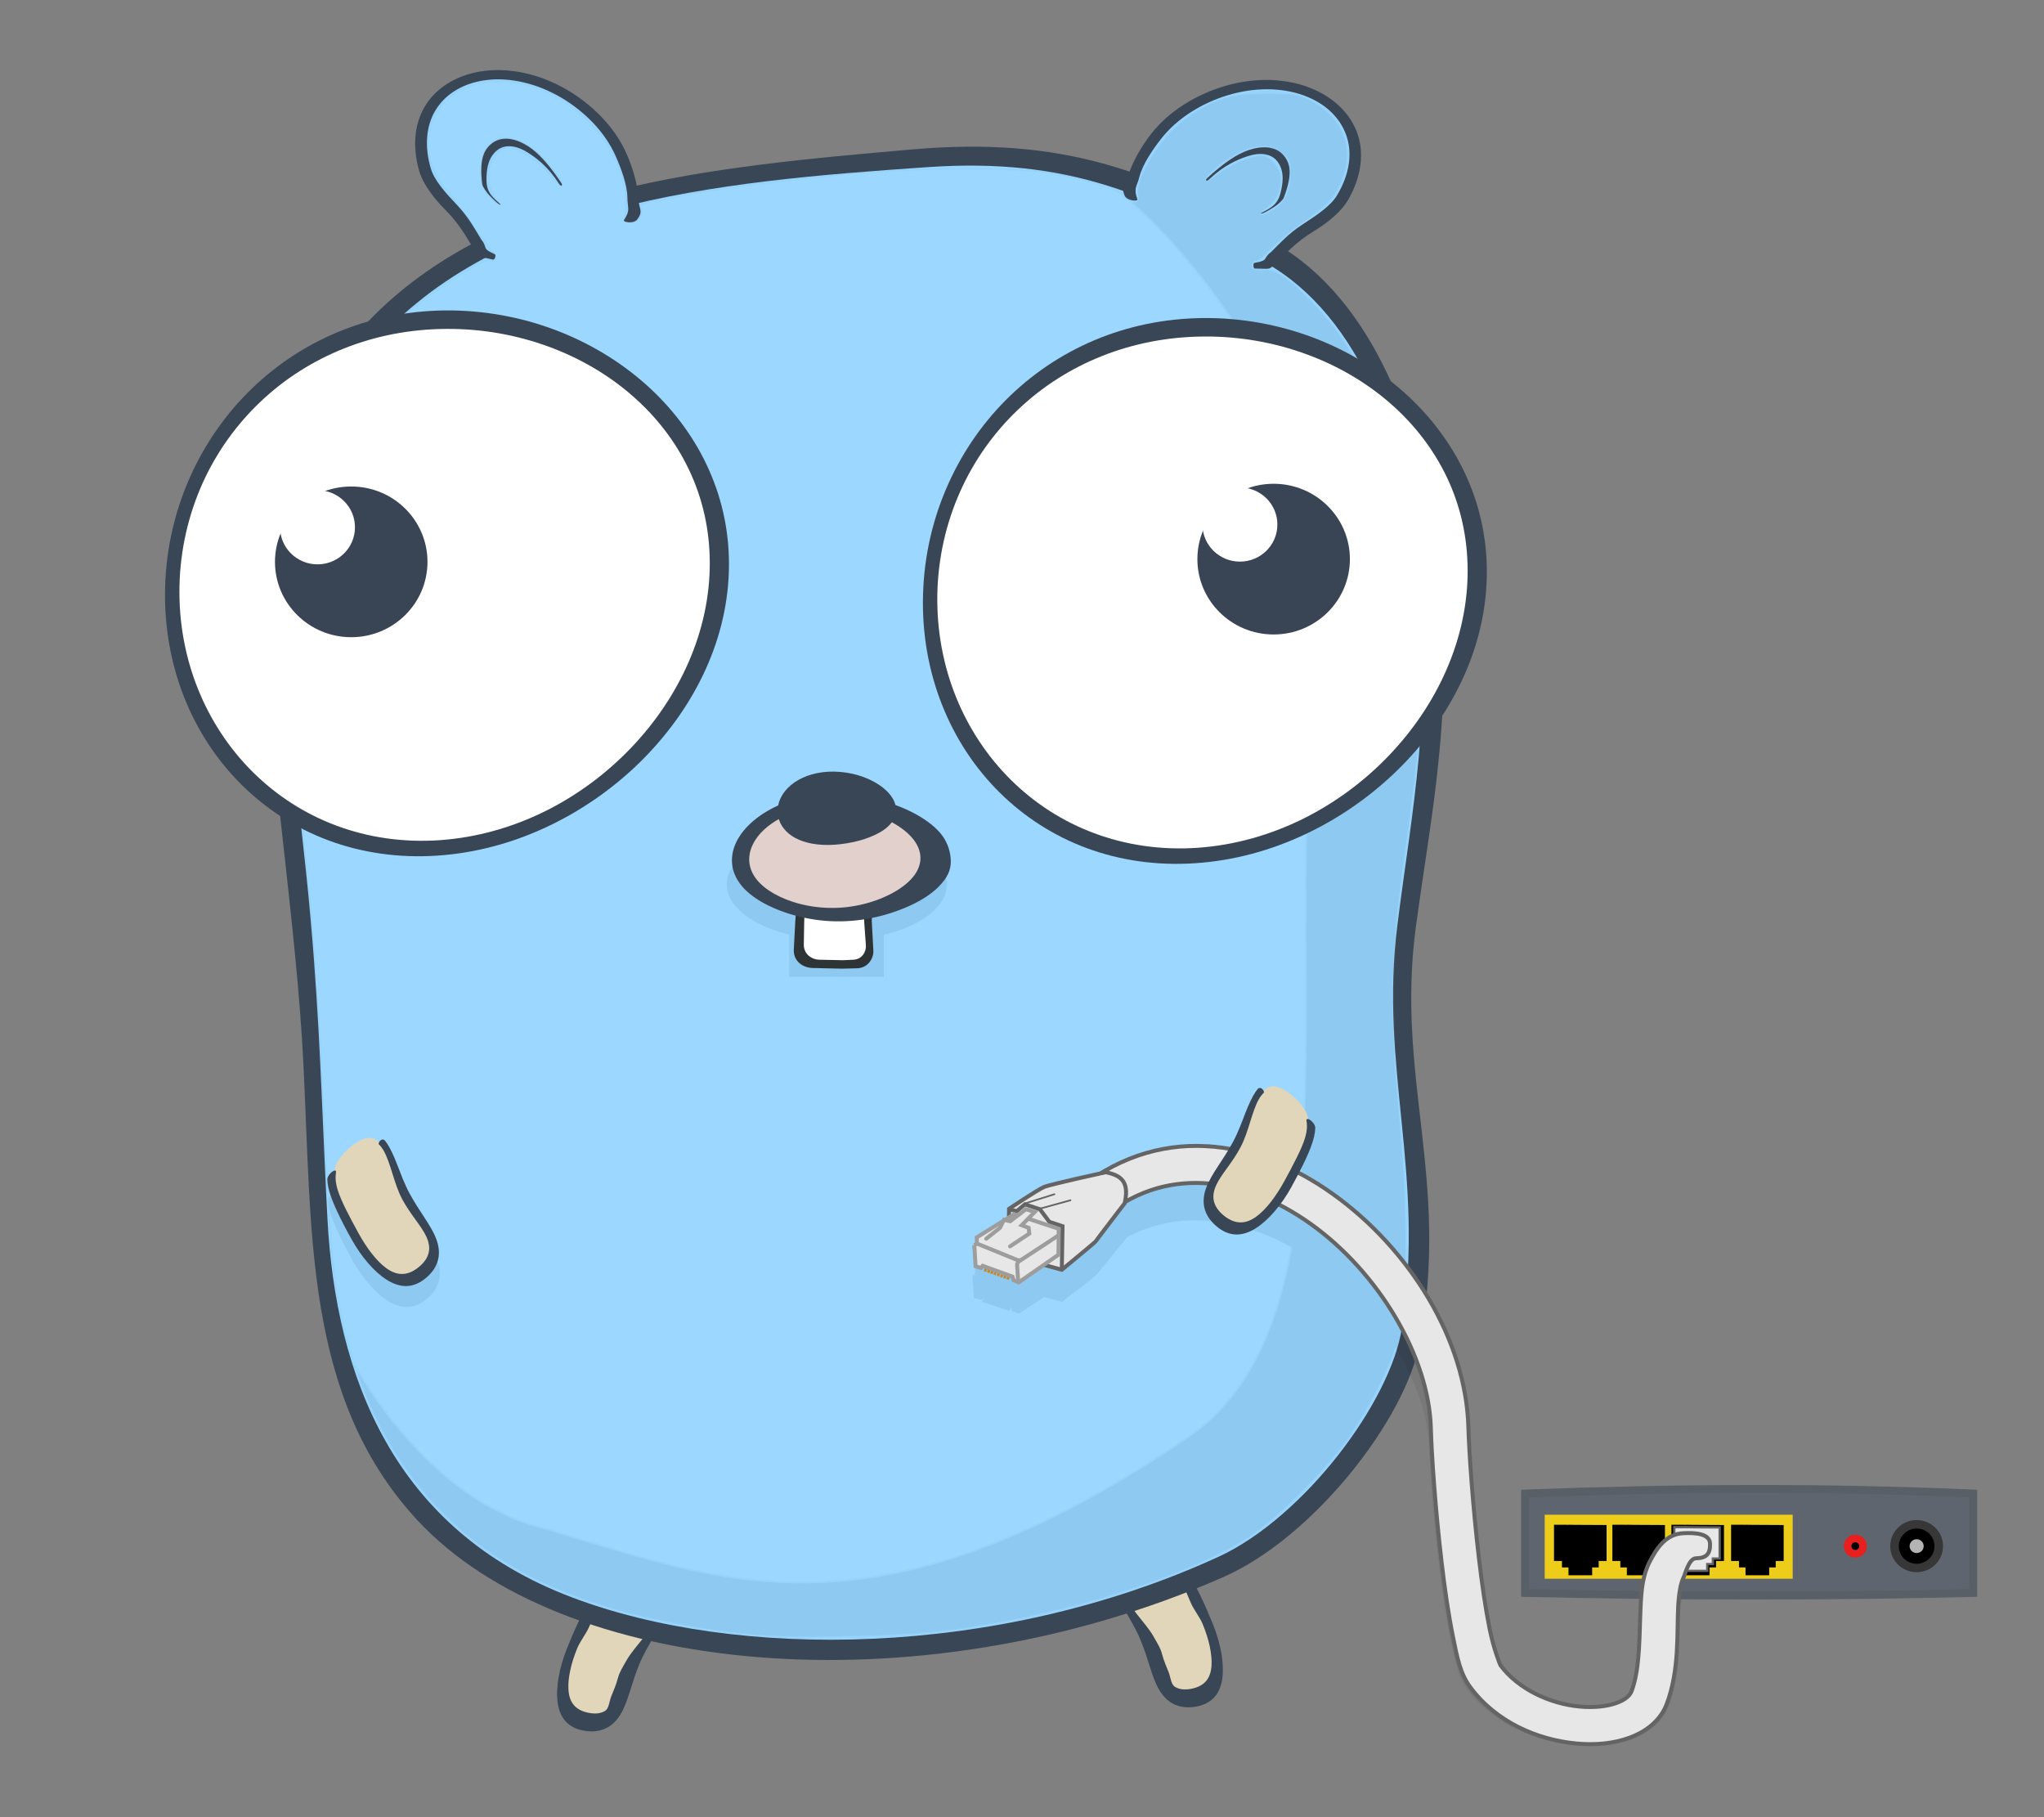
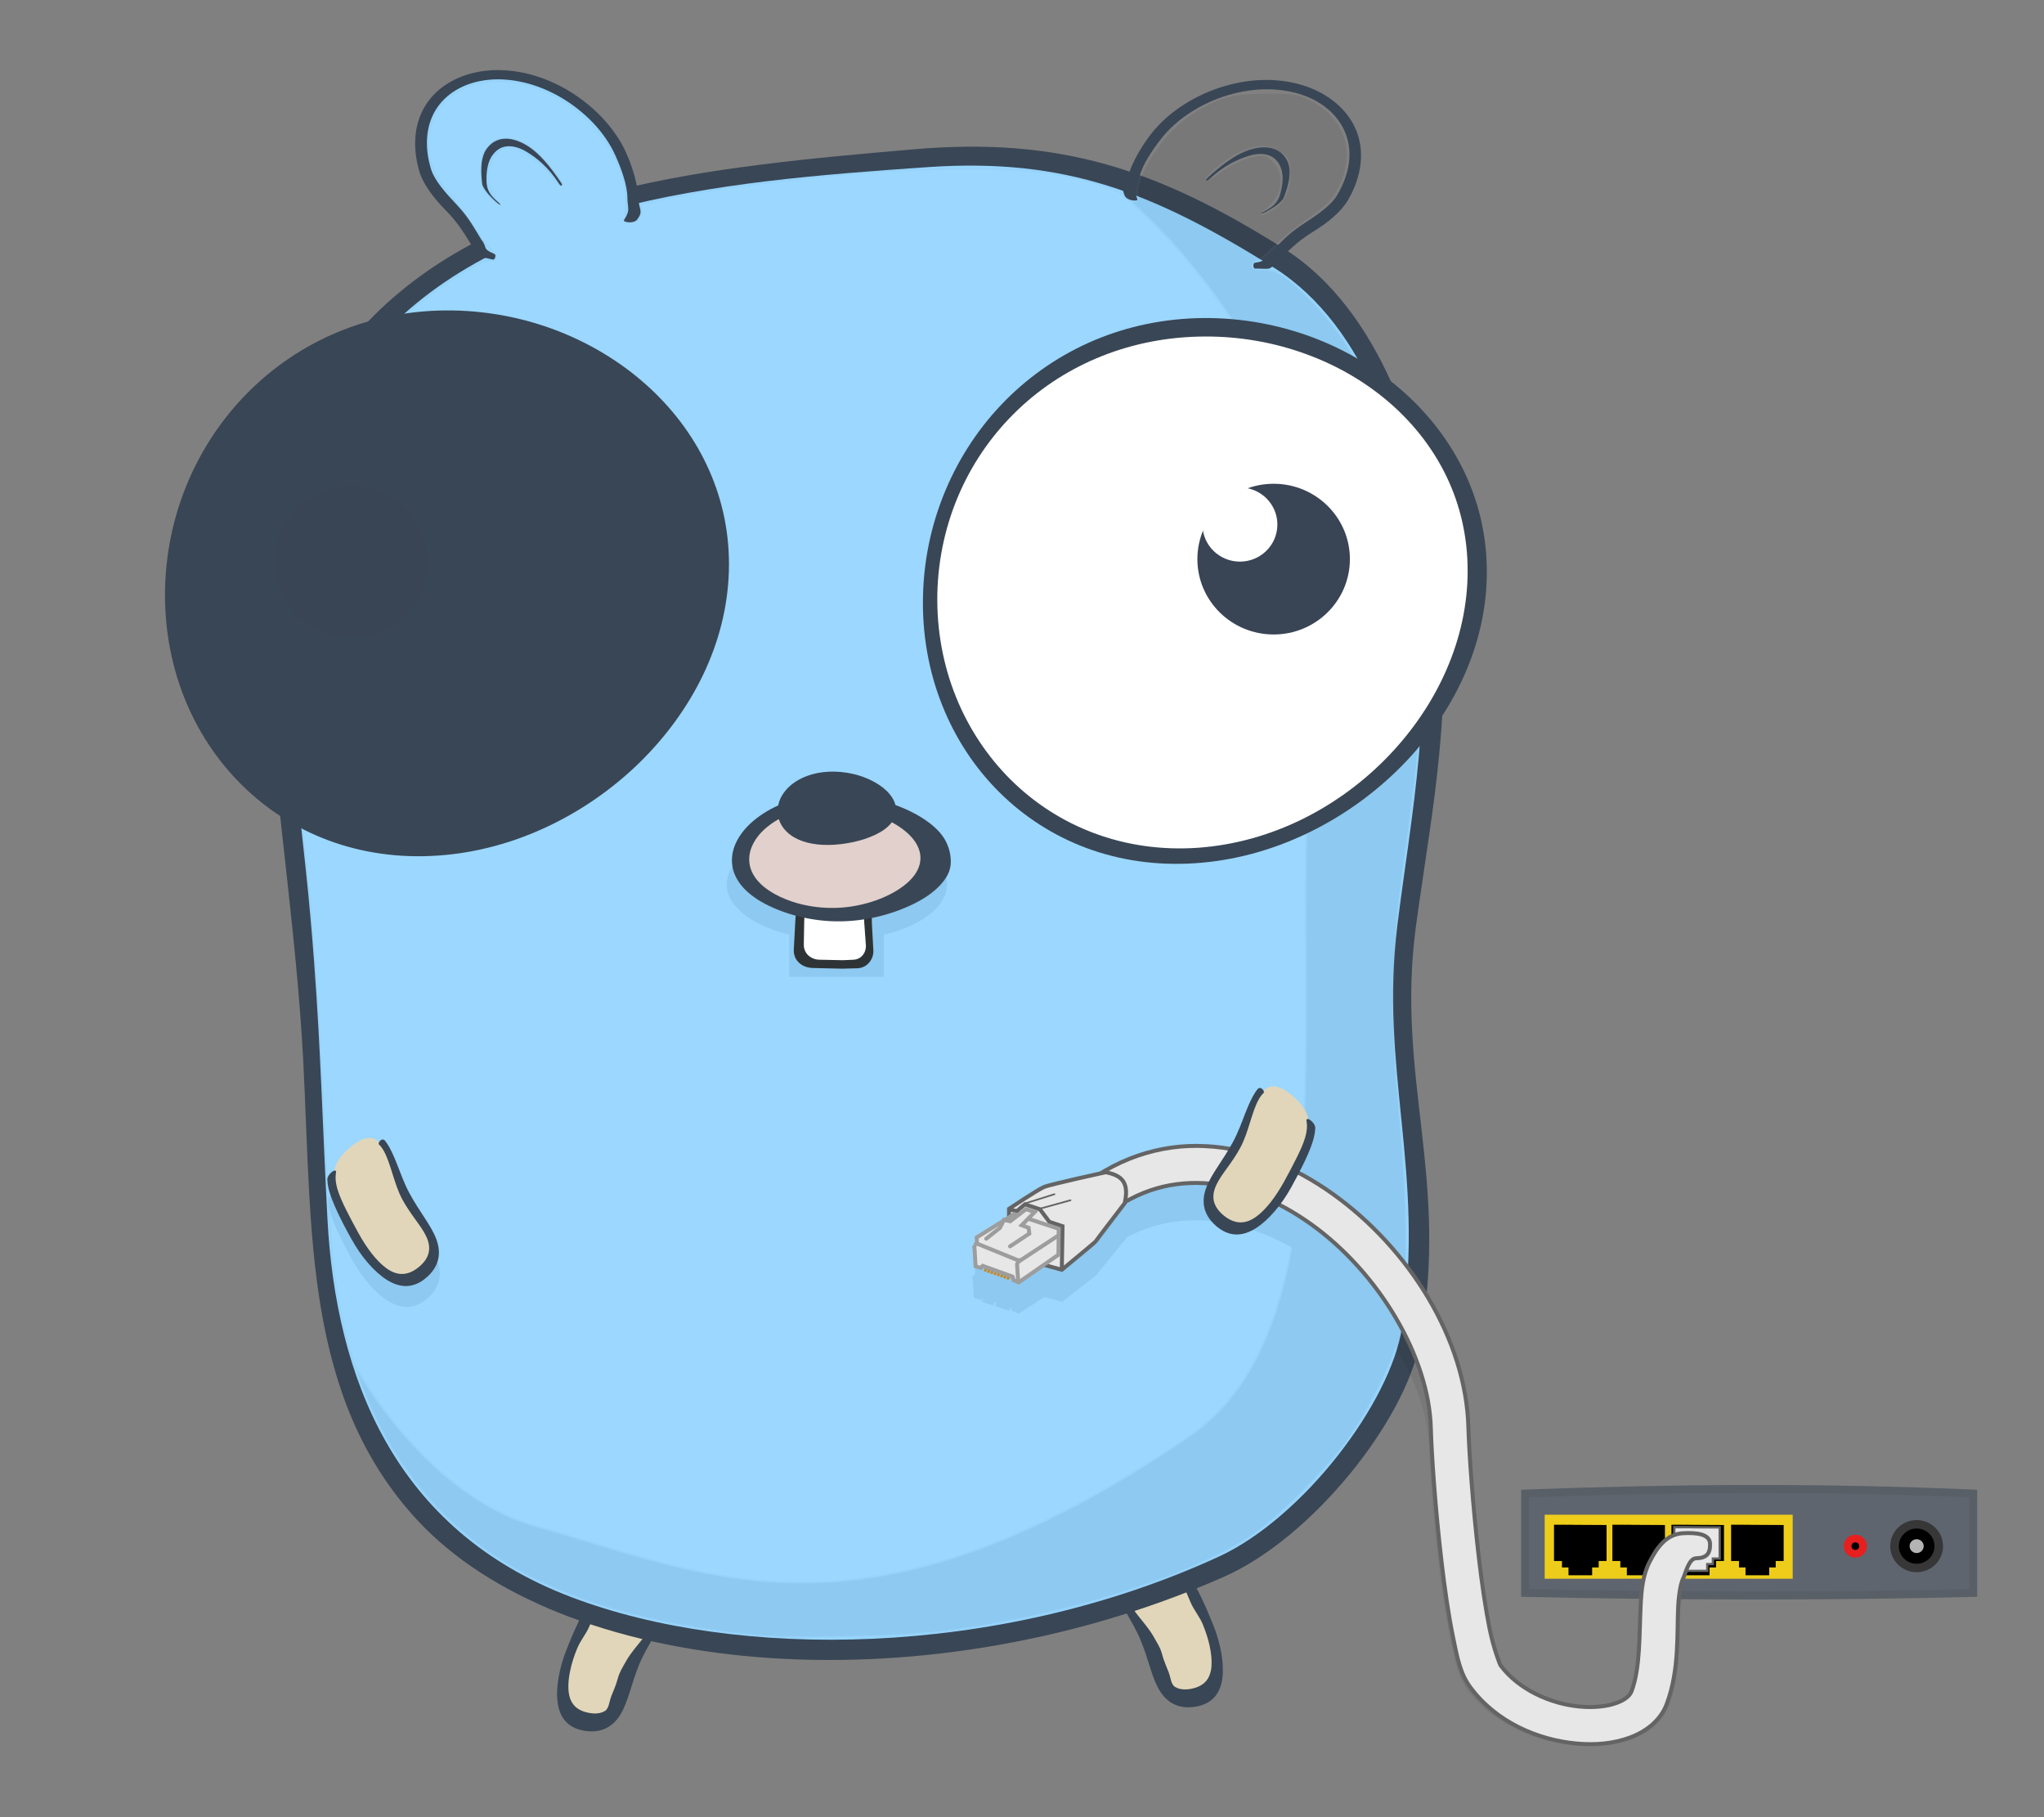
<svg xmlns="http://www.w3.org/2000/svg" width="100%" height="100%" viewBox="0 0 36 32" version="1.1" xml:space="preserve" style="fill-rule:evenodd;clip-rule:evenodd;stroke-linecap:round;">
  <rect x="0" y="0" width="36" height="32" fill="#808080" stroke="none" />
  <g id="gopher-body">
    <g id="g4732">
      <path id="path4728" d="M11.229,27.992c-0.189,-0.034 -0.337,-0.023 -0.453,0.024c-0.116,0.048 -0.201,0.132 -0.275,0.239c-0.073,0.107 -0.136,0.236 -0.199,0.375c-0.063,0.139 -0.124,0.287 -0.185,0.437c-0.06,0.149 -0.106,0.294 -0.136,0.429c-0.03,0.134 -0.044,0.26 -0.037,0.37c0.007,0.111 0.037,0.206 0.099,0.281c0.062,0.075 0.157,0.129 0.292,0.155c0.135,0.027 0.245,0.013 0.331,-0.032c0.086,-0.046 0.149,-0.122 0.197,-0.22c0.047,-0.098 0.08,-0.217 0.115,-0.35c0.035,-0.132 0.075,-0.276 0.137,-0.426c0.062,-0.15 0.158,-0.295 0.248,-0.432c0.091,-0.138 0.176,-0.267 0.222,-0.383c0.045,-0.116 0.052,-0.217 -0.002,-0.296c-0.053,-0.08 -0.166,-0.137 -0.354,-0.171l-0,-0Z" style="fill:#e1d6b9;fill-rule:nonzero;" />
      <path id="path4730" d="M11.692,28.44c-0.033,0.112 -0.098,0.237 -0.173,0.37c-0.086,0.153 -0.184,0.317 -0.256,0.489c-0.072,0.173 -0.122,0.338 -0.169,0.488c-0.048,0.149 -0.095,0.285 -0.161,0.396c-0.066,0.11 -0.15,0.197 -0.257,0.249c-0.107,0.053 -0.236,0.071 -0.385,0.046c-0.149,-0.025 -0.259,-0.085 -0.335,-0.172c-0.076,-0.087 -0.118,-0.2 -0.135,-0.331c-0.017,-0.132 -0.01,-0.281 0.018,-0.44c0.027,-0.158 0.075,-0.327 0.144,-0.499c0.068,-0.173 0.139,-0.336 0.21,-0.485c0.072,-0.148 0.143,-0.282 0.227,-0.39c0.032,-0.041 0.066,-0.078 0.103,-0.111c0.075,-0.067 0.284,-0.014 0.194,0.038c-0.083,0.047 -0.11,0.11 -0.167,0.195c-0.068,0.103 -0.117,0.236 -0.173,0.363c-0.055,0.128 -0.157,0.248 -0.211,0.381c-0.055,0.133 -0.096,0.262 -0.122,0.385c-0.027,0.123 -0.039,0.24 -0.032,0.345c0.007,0.104 0.034,0.194 0.091,0.264c0.057,0.07 0.144,0.118 0.264,0.141c0.12,0.024 0.215,0.011 0.287,-0.032c0.071,-0.043 0.076,-0.163 0.11,-0.254c0.034,-0.09 0.087,-0.201 0.117,-0.318c0.031,-0.117 0.081,-0.191 0.154,-0.32c0.073,-0.128 0.185,-0.255 0.288,-0.385c0.102,-0.131 0.185,-0.257 0.229,-0.368c0.005,-0.014 0.01,-0.028 0.015,-0.041c0.011,-0.035 0.018,-0.068 0.019,-0.099c0.001,-0.036 0.144,-0.047 0.118,0.048c-0.004,0.015 -0.007,0.031 -0.012,0.047l-0,-0Z" style="fill:#394655;fill-rule:nonzero;" />
    </g>
    <g id="g4634">
      <path id="path4636" d="M20.121,27.568c0.189,-0.034 0.336,-0.023 0.452,0.025c0.117,0.047 0.202,0.131 0.275,0.238c0.074,0.107 0.136,0.236 0.199,0.375c0.063,0.139 0.125,0.288 0.185,0.437c0.06,0.15 0.106,0.294 0.136,0.429c0.03,0.135 0.044,0.26 0.037,0.37c-0.007,0.111 -0.037,0.207 -0.099,0.281c-0.062,0.075 -0.157,0.129 -0.292,0.155c-0.135,0.027 -0.244,0.013 -0.331,-0.032c-0.086,-0.045 -0.149,-0.122 -0.196,-0.22c-0.048,-0.098 -0.08,-0.217 -0.115,-0.349c-0.036,-0.132 -0.075,-0.277 -0.138,-0.427c-0.062,-0.149 -0.157,-0.294 -0.248,-0.432c-0.091,-0.137 -0.176,-0.267 -0.221,-0.383c-0.046,-0.115 -0.052,-0.216 0.001,-0.296c0.054,-0.079 0.166,-0.137 0.355,-0.171l-0,0Z" style="fill:#e1d6b9;fill-rule:nonzero;" />
      <path id="path4638" d="M19.657,28.016c0.034,0.112 0.098,0.237 0.173,0.371c0.086,0.152 0.185,0.316 0.256,0.489c0.072,0.172 0.122,0.337 0.17,0.487c0.047,0.15 0.095,0.285 0.161,0.396c0.066,0.111 0.15,0.197 0.257,0.25c0.106,0.052 0.235,0.07 0.384,0.045c0.149,-0.025 0.259,-0.085 0.335,-0.172c0.076,-0.087 0.119,-0.2 0.136,-0.331c0.017,-0.131 0.009,-0.28 -0.018,-0.439c-0.028,-0.159 -0.076,-0.328 -0.144,-0.5c-0.069,-0.172 -0.14,-0.336 -0.211,-0.484c-0.071,-0.149 -0.143,-0.283 -0.227,-0.391c-0.032,-0.041 -0.066,-0.078 -0.103,-0.111c-0.075,-0.067 -0.284,-0.014 -0.194,0.038c0.083,0.048 0.11,0.11 0.167,0.195c0.069,0.103 0.118,0.236 0.173,0.364c0.055,0.127 0.157,0.248 0.212,0.381c0.054,0.132 0.095,0.261 0.122,0.384c0.026,0.124 0.038,0.241 0.032,0.345c-0.007,0.104 -0.035,0.195 -0.091,0.264c-0.057,0.07 -0.145,0.118 -0.265,0.142c-0.12,0.023 -0.215,0.01 -0.286,-0.033c-0.072,-0.042 -0.077,-0.163 -0.111,-0.253c-0.034,-0.091 -0.087,-0.202 -0.117,-0.319c-0.03,-0.116 -0.081,-0.191 -0.154,-0.32c-0.073,-0.128 -0.185,-0.254 -0.287,-0.385c-0.103,-0.13 -0.186,-0.257 -0.23,-0.368c-0.005,-0.014 -0.01,-0.028 -0.014,-0.041c-0.011,-0.034 -0.019,-0.067 -0.02,-0.099c-0.001,-0.036 -0.144,-0.047 -0.118,0.048c0.004,0.015 0.008,0.031 0.013,0.047l-0.001,0Z" style="fill:#394655;fill-rule:nonzero;" />
    </g>
    <g id="g4198-7">
      <path id="path4188-0" d="M5.341,18.685c0.039,0.75 0.059,1.495 0.099,2.224c0.039,0.73 0.097,1.445 0.213,2.133c0.117,0.688 0.291,1.35 0.561,1.975c0.27,0.625 0.637,1.213 1.136,1.752c0.631,0.681 1.489,1.23 2.507,1.637c1.018,0.406 2.198,0.669 3.471,0.774c1.274,0.105 2.642,0.053 4.035,-0.175c1.394,-0.227 2.812,-0.631 4.178,-1.231c0.395,-0.173 0.794,-0.433 1.174,-0.747c0.379,-0.314 0.739,-0.681 1.058,-1.07c0.319,-0.389 0.596,-0.799 0.81,-1.198c0.213,-0.399 0.363,-0.786 0.426,-1.131c0.133,-0.719 0.172,-1.371 0.162,-1.984c-0.01,-0.613 -0.07,-1.188 -0.134,-1.756c-0.065,-0.568 -0.134,-1.128 -0.165,-1.711c-0.031,-0.583 -0.024,-1.189 0.064,-1.849c0.071,-0.526 0.15,-1.035 0.224,-1.546c0.075,-0.51 0.144,-1.022 0.193,-1.553c0.05,-0.531 0.08,-1.081 0.076,-1.668c-0.004,-0.588 -0.043,-1.213 -0.13,-1.893c-0.058,-0.457 -0.148,-0.948 -0.278,-1.446c-0.13,-0.498 -0.299,-1.002 -0.514,-1.482c-0.215,-0.481 -0.476,-0.938 -0.791,-1.342c-0.314,-0.404 -0.681,-0.755 -1.106,-1.022c-0.558,-0.351 -1.084,-0.649 -1.598,-0.896c-0.515,-0.246 -1.019,-0.442 -1.533,-0.586c-0.515,-0.145 -1.041,-0.238 -1.598,-0.282c-0.558,-0.044 -1.146,-0.038 -1.787,0.017c-0.912,0.079 -1.818,0.159 -2.701,0.271c-0.882,0.111 -1.742,0.254 -2.559,0.459c-0.818,0.204 -1.593,0.469 -2.307,0.825c-0.714,0.355 -1.365,0.801 -1.934,1.365c-0.406,0.403 -0.742,0.865 -1.012,1.371c-0.271,0.505 -0.477,1.052 -0.626,1.625c-0.148,0.573 -0.238,1.171 -0.278,1.777c-0.039,0.607 -0.028,1.222 0.028,1.829c0.041,0.44 0.084,0.869 0.128,1.287c0.044,0.418 0.089,0.825 0.133,1.222c0.044,0.398 0.088,0.786 0.128,1.165c0.041,0.379 0.08,0.749 0.114,1.111c0.014,0.151 0.028,0.301 0.041,0.449c0.013,0.148 0.025,0.295 0.036,0.441c0.011,0.146 0.021,0.29 0.031,0.433c0.009,0.143 0.018,0.285 0.025,0.426Z" style="fill:#394655;fill-rule:nonzero;" />
      <path id="ellipse4190-9" d="M5.767,21.459c0.036,0.691 0.127,1.378 0.292,2.04c0.164,0.662 0.403,1.299 0.736,1.886c0.332,0.587 0.759,1.125 1.299,1.59c0.54,0.465 1.193,0.857 1.977,1.153c0.728,0.276 1.557,0.481 2.452,0.605c0.895,0.125 1.857,0.17 2.852,0.125c0.996,-0.045 2.025,-0.18 3.052,-0.417c1.028,-0.237 2.053,-0.576 3.037,-1.028c0.375,-0.173 0.752,-0.43 1.109,-0.739c0.358,-0.308 0.696,-0.669 0.994,-1.048c0.297,-0.38 0.554,-0.778 0.748,-1.163c0.195,-0.385 0.327,-0.756 0.377,-1.08c0.104,-0.684 0.13,-1.312 0.117,-1.909c-0.014,-0.596 -0.067,-1.162 -0.123,-1.72c-0.056,-0.558 -0.114,-1.108 -0.139,-1.677c-0.024,-0.568 -0.015,-1.154 0.064,-1.783c0.066,-0.524 0.138,-1.018 0.205,-1.506c0.066,-0.487 0.128,-0.969 0.173,-1.47c0.045,-0.5 0.074,-1.02 0.075,-1.584c0.001,-0.564 -0.026,-1.171 -0.093,-1.848c-0.043,-0.443 -0.119,-0.923 -0.235,-1.409c-0.116,-0.487 -0.272,-0.982 -0.475,-1.453c-0.202,-0.472 -0.452,-0.921 -0.755,-1.317c-0.303,-0.395 -0.66,-0.738 -1.076,-0.998c-0.528,-0.329 -1.019,-0.614 -1.498,-0.854c-0.479,-0.24 -0.945,-0.435 -1.421,-0.584c-0.477,-0.149 -0.963,-0.252 -1.482,-0.307c-0.519,-0.055 -1.07,-0.063 -1.674,-0.022c-0.958,0.065 -1.918,0.137 -2.855,0.25c-0.937,0.114 -1.85,0.268 -2.713,0.497c-0.862,0.228 -1.673,0.531 -2.404,0.94c-0.731,0.41 -1.381,0.926 -1.921,1.58c-0.494,0.599 -0.826,1.295 -1.04,2.045c-0.214,0.75 -0.312,1.554 -0.341,2.368c-0.029,0.814 0.011,1.64 0.076,2.435c0.065,0.795 0.154,1.561 0.229,2.257c0.015,0.141 0.029,0.281 0.043,0.419c0.013,0.138 0.026,0.275 0.038,0.411c0.013,0.136 0.024,0.271 0.035,0.404c0.011,0.134 0.021,0.266 0.031,0.398c0.03,0.404 0.055,0.798 0.077,1.185c0.021,0.387 0.039,0.766 0.056,1.14c0.017,0.373 0.033,0.741 0.049,1.105c0.016,0.364 0.033,0.724 0.052,1.083Z" style="fill:#96d6ff;fill-rule:nonzero;" />
    </g>
    <g id="g4831">
-       <path id="path4823" d="M20.027,3.114c-0.062,0.238 -0.026,0.477 0.067,0.691c0.092,0.214 0.236,0.402 0.402,0.552c0.165,0.151 0.353,0.266 0.572,0.337c0.219,0.071 0.493,0.134 0.749,0.098c0.256,-0.036 0.436,-0.175 0.586,-0.323c0.149,-0.147 0.307,-0.33 0.566,-0.497c0.259,-0.168 0.51,-0.34 0.62,-0.526c0.11,-0.185 0.183,-0.378 0.21,-0.572c0.028,-0.194 0.007,-0.371 -0.052,-0.53c-0.059,-0.159 -0.156,-0.3 -0.286,-0.419c-0.13,-0.119 -0.291,-0.216 -0.48,-0.283c-0.188,-0.068 -0.403,-0.107 -0.643,-0.108c-0.239,-0.001 -0.481,0.036 -0.716,0.107c-0.235,0.071 -0.463,0.175 -0.67,0.308c-0.206,0.133 -0.391,0.295 -0.535,0.48c-0.143,0.185 -0.329,0.448 -0.39,0.685Z" style="fill:#96d6ff;fill-rule:nonzero;" />
      <path id="path4825" d="M22.541,1.42c0.185,0.019 0.355,0.059 0.509,0.118c0.206,0.077 0.383,0.186 0.526,0.318c0.143,0.132 0.252,0.288 0.319,0.462c0.067,0.175 0.092,0.369 0.066,0.58c-0.026,0.211 -0.101,0.42 -0.217,0.621c-0.116,0.201 -0.342,0.394 -0.628,0.568c-0.285,0.174 -0.462,0.369 -0.622,0.525c-0.16,0.155 -0.098,0.118 -0.391,0.118c-0.034,0 -0.037,-0.095 -0.007,-0.101c0.259,-0.044 0.136,-0.075 0.293,-0.193c0.146,-0.143 0.3,-0.321 0.554,-0.485c0.253,-0.163 0.499,-0.331 0.606,-0.512c0.108,-0.181 0.18,-0.369 0.207,-0.558c0.027,-0.189 0.007,-0.361 -0.051,-0.516c-0.057,-0.155 -0.153,-0.293 -0.279,-0.41c-0.127,-0.116 -0.285,-0.21 -0.47,-0.277c-0.092,-0.033 -0.191,-0.059 -0.296,-0.077c-0.105,-0.018 -0.216,-0.028 -0.334,-0.029c-0.234,-0.001 -0.47,0.035 -0.699,0.104c-0.23,0.069 -0.453,0.171 -0.655,0.301c-0.202,0.13 -0.382,0.288 -0.522,0.468c-0.14,0.18 -0.321,0.436 -0.382,0.668c-0.049,0.191 -0.108,0.192 -0.035,0.399c0.013,0.038 -0.185,0.027 -0.225,-0.067c-0.074,-0.175 0.011,-0.171 0.064,-0.353c0.072,-0.246 0.247,-0.535 0.403,-0.735c0.155,-0.199 0.355,-0.374 0.578,-0.516c0.224,-0.143 0.47,-0.253 0.724,-0.327c0.253,-0.074 0.514,-0.111 0.774,-0.106c0.065,0.001 0.128,0.006 0.19,0.012l-0,-0Z" style="fill:#394655;fill-rule:nonzero;" />
      <path id="path4870" d="M22.447,2.623c0.095,0.035 0.18,0.106 0.234,0.23c0.038,0.09 0.043,0.2 0.018,0.333c-0.017,0.089 -0.047,0.188 -0.09,0.3c-0.015,0.039 -0.108,0.121 -0.169,0.159c-0.097,0.062 -0.218,0.132 -0.231,0.115c-0.009,-0.012 0.15,-0.071 0.234,-0.155c0.069,-0.071 0.101,-0.149 0.126,-0.274c0.038,-0.185 0.022,-0.305 -0.018,-0.397c-0.058,-0.135 -0.155,-0.195 -0.264,-0.215c-0.108,-0.02 -0.225,0.003 -0.309,0.031c-0.18,0.058 -0.42,0.16 -0.681,0.408c-0.048,0.046 -0.081,0.019 -0.032,-0.025c0.274,-0.25 0.512,-0.419 0.724,-0.489c0.097,-0.033 0.231,-0.063 0.362,-0.045c0.032,0.005 0.065,0.013 0.096,0.024l0,0Z" style="fill:#394655;" />
    </g>
    <g id="g4880">
      <path id="path4874" d="M11.09,3.493c0.003,0.246 -0.09,0.469 -0.232,0.655c-0.141,0.185 -0.327,0.334 -0.524,0.441c-0.196,0.108 -0.407,0.175 -0.637,0.192c-0.23,0.017 -0.511,0.014 -0.751,-0.081c-0.239,-0.096 -0.381,-0.274 -0.49,-0.452c-0.11,-0.178 -0.219,-0.393 -0.43,-0.617c-0.212,-0.224 -0.414,-0.451 -0.476,-0.657c-0.061,-0.206 -0.085,-0.41 -0.065,-0.605c0.02,-0.194 0.083,-0.362 0.178,-0.502c0.096,-0.141 0.225,-0.255 0.38,-0.339c0.154,-0.085 0.335,-0.141 0.534,-0.163c0.199,-0.021 0.418,-0.008 0.651,0.047c0.232,0.056 0.458,0.149 0.669,0.273c0.211,0.125 0.407,0.28 0.576,0.458c0.168,0.178 0.309,0.379 0.403,0.592c0.095,0.214 0.212,0.513 0.214,0.758Z" style="fill:#96d6ff;fill-rule:nonzero;" />
      <path id="path4876" d="M9.058,1.254c-0.184,-0.025 -0.359,-0.026 -0.523,-0.006c-0.218,0.027 -0.416,0.091 -0.587,0.185c-0.171,0.095 -0.314,0.22 -0.422,0.374c-0.107,0.154 -0.178,0.336 -0.204,0.547c-0.025,0.211 -0.003,0.432 0.061,0.655c0.064,0.222 0.237,0.462 0.472,0.699c0.235,0.236 0.359,0.467 0.478,0.657c0.117,0.189 0.066,0.137 0.35,0.207c0.033,0.008 0.059,-0.084 0.032,-0.096c-0.241,-0.104 -0.115,-0.106 -0.238,-0.257c-0.107,-0.174 -0.214,-0.383 -0.421,-0.602c-0.207,-0.218 -0.404,-0.439 -0.465,-0.64c-0.061,-0.201 -0.085,-0.401 -0.065,-0.591c0.019,-0.189 0.08,-0.352 0.173,-0.489c0.094,-0.137 0.219,-0.249 0.371,-0.332c0.151,-0.083 0.327,-0.137 0.522,-0.158c0.098,-0.011 0.201,-0.013 0.307,-0.005c0.106,0.007 0.217,0.024 0.331,0.051c0.228,0.054 0.448,0.145 0.654,0.266c0.206,0.121 0.398,0.273 0.563,0.446c0.165,0.174 0.301,0.37 0.394,0.578c0.092,0.208 0.206,0.5 0.209,0.739c0.002,0.197 0.059,0.212 -0.062,0.395c-0.022,0.035 0.173,0.07 0.235,-0.011c0.113,-0.153 0.031,-0.169 0.023,-0.358c-0.01,-0.256 -0.111,-0.578 -0.214,-0.808c-0.102,-0.231 -0.254,-0.448 -0.437,-0.639c-0.182,-0.191 -0.395,-0.356 -0.623,-0.488c-0.228,-0.131 -0.473,-0.229 -0.726,-0.285c-0.064,-0.014 -0.126,-0.026 -0.188,-0.034l0,0Z" style="fill:#394655;fill-rule:nonzero;" />
      <path id="path4878" d="M8.858,2.445c-0.1,0.012 -0.2,0.06 -0.282,0.168c-0.059,0.078 -0.09,0.183 -0.098,0.319c-0.005,0.09 0,0.194 0.015,0.312c0.005,0.042 0.076,0.143 0.125,0.195c0.079,0.083 0.18,0.179 0.197,0.166c0.012,-0.01 -0.129,-0.104 -0.189,-0.206c-0.051,-0.085 -0.062,-0.169 -0.057,-0.295c0.008,-0.19 0.052,-0.302 0.113,-0.382c0.089,-0.118 0.198,-0.153 0.309,-0.146c0.11,0.006 0.218,0.056 0.293,0.103c0.16,0.099 0.368,0.254 0.562,0.557c0.036,0.056 0.074,0.037 0.037,-0.018c-0.205,-0.307 -0.396,-0.527 -0.584,-0.645c-0.087,-0.055 -0.21,-0.116 -0.341,-0.129c-0.033,-0.003 -0.066,-0.003 -0.1,0.001l0,-0Z" style="fill:#394655;" />
    </g>
  </g>
  <g id="gopher-shadow" opacity="0.06">
    <path id="path4649" d="M13.512,28.823c-1.987,-0.176 -3.574,-0.629 -4.687,-1.34c-1.629,-1.039 -2.589,-2.666 -2.926,-4.957c-0.055,-0.371 -0.121,-1.269 -0.165,-2.217c-0.107,-2.332 -0.199,-3.713 -0.331,-4.987c-0.065,-0.622 -0.149,-1.432 -0.187,-1.8c-0.101,-0.979 -0.138,-2.859 -0.071,-3.582c0.197,-2.104 0.88,-3.509 2.238,-4.607c0.437,-0.353 1.135,-0.779 1.235,-0.753c0.128,0.033 0.148,-0.057 0.037,-0.169c-0.055,-0.056 -0.205,-0.257 -0.333,-0.448c-0.128,-0.19 -0.337,-0.469 -0.463,-0.618c-0.262,-0.311 -0.356,-0.62 -0.303,-0.998c0.129,-0.929 1.362,-1.22 2.384,-0.563c0.69,0.444 1.149,1.245 1.082,1.887c-0.025,0.236 -0.021,0.246 0.086,0.246c0.122,0 0.224,-0.137 0.181,-0.246c-0.033,-0.085 -0.005,-0.094 0.751,-0.234c0.7,-0.13 1.786,-0.269 2.99,-0.382c1.163,-0.109 2.934,-0.111 3.505,-0.003c0.67,0.126 1.19,0.29 1.267,0.399c0.038,0.053 0.107,0.097 0.153,0.097c0.067,-0 0.085,-0.037 0.085,-0.176c-0,-0.383 0.435,-1.034 0.895,-1.337c0.421,-0.278 0.75,-0.387 1.252,-0.415c0.705,-0.039 1.203,0.184 1.434,0.643c0.142,0.28 0.156,0.536 0.047,0.856c-0.107,0.315 -0.246,0.477 -0.66,0.766c-0.199,0.139 -0.467,0.359 -0.595,0.489c-0.127,0.13 -0.259,0.236 -0.292,0.236c-0.033,-0 -0.06,0.033 -0.06,0.073c0,0.056 0.042,0.069 0.182,0.059c0.229,-0.016 0.432,0.117 0.879,0.575c1.544,1.583 2.203,4.621 1.809,8.343c-0.039,0.367 -0.135,1.115 -0.214,1.662c-0.211,1.462 -0.228,2.557 -0.068,4.276c0.175,1.866 0.16,3.242 -0.043,4.059c-0.095,0.384 -0.517,1.212 -0.871,1.708c-0.374,0.526 -1.265,1.412 -1.713,1.704c-1.069,0.698 -3.244,1.377 -5.287,1.65c-0.651,0.088 -2.674,0.153 -3.223,0.104l-0,0Zm8.911,-25.144c0.196,-0.12 0.292,-0.327 0.292,-0.634c0,-0.198 -0.019,-0.244 -0.144,-0.347c-0.26,-0.217 -0.622,-0.136 -1.109,0.247c-0.264,0.207 -0.305,0.327 -0.045,0.131c0.217,-0.163 0.503,-0.3 0.703,-0.337c0.151,-0.028 0.189,-0.015 0.313,0.108c0.224,0.22 0.166,0.619 -0.121,0.83c-0.175,0.129 -0.098,0.13 0.111,0.002l0,0Zm-13.72,-0.219c-0.196,-0.273 -0.089,-0.773 0.184,-0.859c0.19,-0.059 0.628,0.218 0.872,0.554c0.056,0.076 0.117,0.124 0.135,0.105c0.057,-0.056 -0.363,-0.551 -0.584,-0.69c-0.421,-0.264 -0.789,-0.123 -0.832,0.32c-0.029,0.305 0.004,0.43 0.158,0.581c0.162,0.16 0.188,0.156 0.067,-0.011Z" style="fill:#e7e7e7;fill-rule:nonzero;stroke:#9d9d9d;stroke-width:0.03px;" />
    <path id="path4651" d="M22.295,1.634c-0.621,0.003 -0.885,0.082 -1.371,0.409c-0.477,0.322 -0.967,1.104 -0.885,1.414c0.033,0.126 -0.145,0.123 -0.236,-0.004c-0.016,-0.023 -0.045,-0.046 -0.087,-0.07c1.852,1.5 4.074,5.076 3.619,7.492c-0.986,5.237 0.855,12.211 -2.406,14.43c-5.724,3.893 -8.451,2.42 -11.492,1.57c-1.435,-0.401 -2.604,-1.783 -3.214,-2.882c0.471,1.502 1.362,2.701 2.594,3.484c1.099,0.699 2.623,1.148 4.508,1.326c0.715,0.068 2.629,0.021 3.41,-0.084c2.062,-0.276 4.234,-0.959 5.303,-1.666c0.474,-0.315 1.313,-1.149 1.697,-1.688c0.354,-0.496 0.776,-1.323 0.871,-1.708c0.203,-0.816 0.218,-2.192 0.044,-4.059c-0.166,-1.78 -0.146,-2.796 0.089,-4.46c0.092,-0.648 0.193,-1.438 0.226,-1.755c0.077,-0.745 0.076,-2.63 -0.001,-3.371c-0.215,-2.07 -0.844,-3.672 -1.842,-4.695c-0.447,-0.458 -0.65,-0.591 -0.879,-0.575c-0.14,0.01 -0.182,-0.003 -0.182,-0.059c0,-0.04 0.027,-0.073 0.06,-0.073c0.033,-0 0.165,-0.106 0.292,-0.235c0.128,-0.129 0.369,-0.331 0.536,-0.447c0.435,-0.303 0.509,-0.376 0.639,-0.629c0.321,-0.623 0.106,-1.244 -0.539,-1.561c-0.19,-0.093 -0.284,-0.106 -0.754,-0.104l-0,-0Zm-0.083,0.954c0.139,-0.008 0.262,0.028 0.359,0.11c0.125,0.103 0.144,0.149 0.144,0.347c0,0.307 -0.095,0.514 -0.292,0.634c-0.209,0.128 -0.286,0.127 -0.111,-0.002c0.287,-0.211 0.345,-0.61 0.122,-0.83c-0.125,-0.123 -0.163,-0.136 -0.314,-0.108c-0.2,0.037 -0.486,0.174 -0.703,0.337c-0.228,0.172 -0.231,0.093 -0.004,-0.1c0.288,-0.244 0.567,-0.376 0.799,-0.388l0,-0Z" style="fill-rule:nonzero;stroke:#9d9d9d;stroke-width:0.03px;" />
    <g id="g4736">
      <path id="path4680" d="M21.236,20.851c-0.796,-0.038 -1.617,0.198 -2.33,0.78c-0.339,0.27 0.106,0.737 0.437,0.459c0.595,-0.486 1.221,-0.659 1.859,-0.628c0.639,0.031 1.294,0.278 1.886,0.675c1.185,0.792 2.08,2.18 2.114,3.37c0.011,0.424 0.078,1.331 0.189,2.206c0.055,0.438 0.12,0.865 0.197,1.22c0.077,0.355 0.129,0.616 0.304,0.838c0.46,0.585 1.197,0.874 1.868,0.933c0.336,0.029 0.66,0.002 0.943,-0.095c0.284,-0.098 0.543,-0.28 0.654,-0.557c0.226,-0.564 0.177,-1.174 0.201,-1.609c0.013,-0.218 0.048,-0.388 0.087,-0.46c0.039,-0.071 0.098,-0.329 0.225,-0.333c0.185,-0.003 0.256,-0.072 0.249,-0.243c-0.006,-0.171 -0.279,-0.18 -0.464,-0.171c-0.313,0.009 -0.477,0.249 -0.599,0.471c-0.122,0.222 -0.144,0.458 -0.158,0.704c-0.028,0.491 -0.005,1.04 -0.161,1.428c-0.027,0.07 -0.102,0.141 -0.264,0.196c-0.162,0.056 -0.397,0.082 -0.651,0.06c-0.508,-0.044 -1.077,-0.279 -1.396,-0.684c-0.005,-0.006 -0.119,-0.27 -0.19,-0.598c-0.071,-0.328 -0.135,-0.743 -0.189,-1.171c-0.108,-0.854 -0.174,-1.765 -0.185,-2.151c-0.041,-1.449 -1.04,-2.949 -2.387,-3.85c-0.673,-0.451 -1.442,-0.751 -2.239,-0.79Z" style="stroke:#000;stroke-width:0.06px;" />
      <path id="path4682" d="M19.477,21.281c-0,-0 -0.975,0.199 -1.091,0.245c-0.115,0.045 -0.615,0.359 -0.615,0.359l-0.008,0.764l0.937,0.241c0,0 0.587,-0.451 0.595,-0.466c0.008,-0.015 0.512,-0.631 0.512,-0.631c0.098,-0.388 -0.103,-0.465 -0.33,-0.512Z" style="stroke:#000;stroke-width:0.06px;stroke-linecap:butt;" />
      <path id="path4684" d="M17.788,21.9l0.119,0.023l0.144,-0.112l0.264,0.082l0.165,0.207l0.233,0.072l-0.013,0.711" style="stroke:#000;stroke-width:0.06px;stroke-linecap:butt;" />
      <path id="path4686" d="M18.316,21.883l0.537,-0.14" style="fill:none;stroke:#000;stroke-width:0.03px;" />
      <path id="path4688" d="M18.051,21.797l0.519,-0.153" style="fill:none;stroke:#000;stroke-width:0.03px;" />
      <g id="g4707">
        <path id="path4690" d="M17.386,22.875l-0.043,-0.013l-0.019,0.051l0.044,0.014l0.018,-0.052Z" style="stroke:#000;stroke-width:0.04px;stroke-linecap:butt;" />
        <path id="path4692" d="M17.445,22.894l-0.044,-0.013l-0.019,0.051l0.044,0.014l0.019,-0.052Z" style="stroke:#000;stroke-width:0.04px;stroke-linecap:butt;" />
        <path id="path4694" d="M17.5,22.913l-0.044,-0.014l-0.018,0.051l0.043,0.014l0.019,-0.051Z" style="stroke:#000;stroke-width:0.04px;stroke-linecap:butt;" />
-         <path id="path4696" d="M17.557,22.931l-0.044,-0.013l-0.018,0.051l0.043,0.013l0.019,-0.051Z" style="stroke:#000;stroke-width:0.04px;stroke-linecap:butt;" />
        <path id="path4698" d="M17.615,22.95l-0.044,-0.013l-0.018,0.051l0.044,0.013l0.018,-0.051Z" style="stroke:#000;stroke-width:0.04px;stroke-linecap:butt;" />
        <path id="path4700" d="M17.673,22.969l-0.044,-0.013l-0.018,0.051l0.044,0.013l0.018,-0.051Z" style="stroke:#000;stroke-width:0.04px;stroke-linecap:butt;" />
        <path id="path4702" d="M17.729,22.987l-0.044,-0.013l-0.018,0.051l0.043,0.014l0.019,-0.052Z" style="stroke:#000;stroke-width:0.04px;stroke-linecap:butt;" />
        <path id="path4705" d="M17.786,23.006l-0.044,-0.014l-0.019,0.052l0.044,0.013l0.019,-0.051Z" style="stroke:#000;stroke-width:0.04px;stroke-linecap:butt;" />
      </g>
      <path id="path4709" d="M17.158,22.486l0.024,0.346l0.094,0.028l0.031,-0.034l0.525,0.178l0.02,0.061l0.092,0.032l0.697,-0.455l0.005,-0.427l-0.784,-0.243l-0.66,0.384l0.003,0.103l-0.047,0.027Z" style="stroke:#000;stroke-width:0.06px;stroke-linecap:butt;" />
-       <path id="path4711" d="M17.199,22.456l0.757,0.289l0.686,-0.421" style="stroke:#000;stroke-width:0.06px;stroke-linecap:butt;" />
      <path id="path4714" d="M17.946,22.732l-0.034,0.067l0.02,0.298" style="stroke:#000;stroke-width:0.06px;stroke-linecap:butt;" />
      <path id="path4716" d="M17.369,22.378l0.242,-0.179l0.07,-0.132l0.11,0.023l0.277,-0.199l0.156,0.046l-0.23,0.219l0.122,0.043l0.012,0.095l-0.339,0.211" style="stroke:#000;stroke-width:0.06px;stroke-linecap:butt;" />
    </g>
    <g id="g4818">
      <path id="path4814" d="M6.186,20.569c-0.147,0.122 -0.233,0.241 -0.27,0.36c-0.037,0.118 -0.027,0.237 0.01,0.361c0.036,0.124 0.096,0.254 0.164,0.391c0.068,0.136 0.144,0.278 0.222,0.42c0.078,0.141 0.161,0.268 0.247,0.377c0.086,0.109 0.174,0.2 0.265,0.265c0.09,0.065 0.183,0.104 0.281,0.105c0.098,0 0.201,-0.038 0.308,-0.123c0.107,-0.086 0.166,-0.178 0.186,-0.273c0.02,-0.094 0,-0.191 -0.045,-0.289c-0.046,-0.099 -0.119,-0.2 -0.199,-0.311c-0.08,-0.112 -0.167,-0.234 -0.244,-0.377c-0.077,-0.143 -0.128,-0.308 -0.177,-0.465c-0.049,-0.157 -0.096,-0.305 -0.157,-0.413c-0.061,-0.109 -0.135,-0.178 -0.231,-0.188c-0.096,-0.011 -0.213,0.038 -0.36,0.16l-0,-0Z" style="fill-rule:nonzero;" />
      <path id="path4816" d="M6.831,20.503c0.066,0.097 0.122,0.226 0.178,0.368c0.064,0.163 0.128,0.343 0.216,0.507c0.089,0.165 0.185,0.308 0.271,0.44c0.086,0.132 0.161,0.255 0.205,0.376c0.045,0.121 0.058,0.24 0.031,0.355c-0.028,0.114 -0.096,0.224 -0.21,0.321c-0.115,0.098 -0.232,0.143 -0.349,0.145c-0.116,0.003 -0.231,-0.038 -0.344,-0.109c-0.113,-0.071 -0.224,-0.172 -0.33,-0.294c-0.106,-0.122 -0.207,-0.267 -0.297,-0.429c-0.09,-0.162 -0.172,-0.32 -0.242,-0.47c-0.07,-0.149 -0.129,-0.289 -0.159,-0.422c-0.012,-0.05 -0.019,-0.1 -0.021,-0.149c-0.004,-0.099 0.171,-0.224 0.154,-0.123c-0.016,0.094 -0.005,0.188 0.023,0.286c0.035,0.119 0.094,0.244 0.159,0.376c0.065,0.131 0.138,0.268 0.213,0.404c0.075,0.135 0.155,0.258 0.237,0.363c0.083,0.104 0.168,0.192 0.255,0.255c0.087,0.062 0.177,0.099 0.271,0.1c0.094,0.001 0.193,-0.036 0.296,-0.118c0.103,-0.083 0.159,-0.171 0.179,-0.262c0.019,-0.091 0,-0.184 -0.044,-0.279c-0.044,-0.095 -0.113,-0.192 -0.191,-0.299c-0.077,-0.107 -0.16,-0.225 -0.234,-0.362c-0.074,-0.138 -0.124,-0.297 -0.171,-0.448c-0.047,-0.151 -0.092,-0.292 -0.151,-0.397c-0.007,-0.013 -0.015,-0.025 -0.022,-0.037c-0.02,-0.031 -0.041,-0.058 -0.065,-0.078c-0.027,-0.024 0.056,-0.14 0.113,-0.06c0.009,0.014 0.019,0.026 0.029,0.04l-0,0Z" style="fill-rule:nonzero;" />
    </g>
    <ellipse id="path4837" cx="14.739" cy="15.573" rx="1.939" ry="0.981" />
    <rect id="rect4839" x="13.899" y="16.14" width="1.668" height="1.061" />
  </g>
  <g id="gopher-face">
    <g id="g4806">
      <path id="path4798" d="M26.185,10.196c-0.019,0.636 -0.18,1.25 -0.453,1.82c-0.272,0.57 -0.657,1.095 -1.124,1.551c-0.467,0.455 -1.016,0.84 -1.618,1.123c-0.602,0.284 -1.257,0.466 -1.939,0.511c-0.682,0.046 -1.326,-0.05 -1.909,-0.265c-0.583,-0.216 -1.105,-0.552 -1.539,-0.983c-0.434,-0.43 -0.78,-0.955 -1.013,-1.546c-0.234,-0.591 -0.353,-1.248 -0.333,-1.938c0.019,-0.69 0.176,-1.348 0.442,-1.941c0.265,-0.594 0.64,-1.124 1.096,-1.562c0.457,-0.438 0.995,-0.785 1.589,-1.019c0.595,-0.234 1.245,-0.355 1.928,-0.346c0.682,0.01 1.331,0.148 1.922,0.385c0.59,0.238 1.121,0.575 1.565,0.987c0.444,0.413 0.8,0.901 1.041,1.445c0.24,0.543 0.364,1.142 0.345,1.778Z" style="fill:#394655;fill-rule:nonzero;" />
      <path id="path4800" d="M25.849,10.051c0,0.599 -0.131,1.186 -0.371,1.738c-0.239,0.552 -0.587,1.068 -1.018,1.518c-0.431,0.45 -0.946,0.833 -1.516,1.115c-0.57,0.281 -1.195,0.461 -1.847,0.507c-0.651,0.045 -1.267,-0.048 -1.824,-0.256c-0.556,-0.207 -1.053,-0.529 -1.467,-0.938c-0.414,-0.41 -0.745,-0.907 -0.969,-1.463c-0.224,-0.556 -0.341,-1.171 -0.328,-1.815c0.014,-0.643 0.157,-1.253 0.403,-1.803c0.245,-0.549 0.594,-1.037 1.019,-1.441c0.425,-0.405 0.927,-0.725 1.482,-0.945c0.555,-0.22 1.162,-0.339 1.799,-0.342c0.637,-0.004 1.245,0.109 1.798,0.312c0.554,0.203 1.053,0.496 1.474,0.863c0.42,0.366 0.761,0.805 0.998,1.301c0.236,0.496 0.367,1.05 0.367,1.649Z" style="fill:#fff;fill-rule:nonzero;" />
      <ellipse id="circle4802" cx="22.432" cy="9.846" rx="1.343" ry="1.327" style="fill:#394455;" />
      <ellipse id="circle4804" cx="21.838" cy="9.237" rx="0.66" ry="0.653" style="fill:#fff;" />
    </g>
    <g id="g4819">
      <path id="path4810" d="M12.837,10.062c-0.019,0.636 -0.18,1.25 -0.453,1.82c-0.273,0.57 -0.658,1.095 -1.124,1.551c-0.467,0.455 -1.016,0.84 -1.618,1.123c-0.602,0.284 -1.257,0.466 -1.939,0.511c-0.682,0.046 -1.327,-0.05 -1.91,-0.265c-0.583,-0.216 -1.104,-0.552 -1.538,-0.983c-0.434,-0.43 -0.781,-0.955 -1.014,-1.546c-0.233,-0.591 -0.352,-1.248 -0.333,-1.938c0.02,-0.69 0.176,-1.348 0.442,-1.941c0.266,-0.594 0.641,-1.124 1.097,-1.562c0.456,-0.438 0.994,-0.785 1.589,-1.019c0.594,-0.234 1.245,-0.355 1.927,-0.346c0.683,0.01 1.332,0.148 1.922,0.385c0.591,0.238 1.122,0.575 1.566,0.987c0.444,0.413 0.8,0.901 1.04,1.445c0.241,0.543 0.365,1.142 0.346,1.778Z" style="fill:#394655;fill-rule:nonzero;" />
-       <path id="path4813" d="M12.501,9.917c0,0.599 -0.131,1.186 -0.371,1.738c-0.24,0.552 -0.587,1.068 -1.019,1.518c-0.431,0.45 -0.945,0.833 -1.515,1.115c-0.57,0.281 -1.196,0.461 -1.847,0.507c-0.652,0.045 -1.268,-0.048 -1.824,-0.256c-0.557,-0.207 -1.053,-0.529 -1.467,-0.938c-0.414,-0.41 -0.745,-0.907 -0.969,-1.463c-0.224,-0.556 -0.341,-1.171 -0.328,-1.815c0.014,-0.643 0.157,-1.253 0.402,-1.803c0.246,-0.549 0.595,-1.037 1.02,-1.441c0.425,-0.405 0.927,-0.725 1.482,-0.945c0.554,-0.22 1.161,-0.339 1.799,-0.342c0.637,-0.004 1.244,0.109 1.798,0.312c0.553,0.203 1.053,0.496 1.473,0.863c0.421,0.366 0.762,0.805 0.998,1.301c0.237,0.496 0.368,1.05 0.368,1.649Z" style="fill:#fff;fill-rule:nonzero;" />
      <ellipse id="circle4815" cx="6.186" cy="9.894" rx="1.343" ry="1.327" style="fill:#394455;" />
-       <ellipse id="circle4817" cx="5.592" cy="9.285" rx="0.66" ry="0.653" style="fill:#fff;" />
    </g>
  </g>
  <g id="gopher-mouth">
    <g id="g4794">
      <path id="path4779" d="M14.387,15.426l0.448,0.006l0.262,-0.006c0.084,-0.002 0.153,0.037 0.198,0.095c0.046,0.058 0.061,0.137 0.061,0.225l-0.001,0.493l0.027,0.496c0.005,0.089 -0.03,0.167 -0.082,0.225c-0.052,0.057 -0.124,0.089 -0.204,0.091l-0.265,0.007l-0.52,-0.012c-0.1,-0.003 -0.187,-0.041 -0.246,-0.1c-0.06,-0.059 -0.089,-0.14 -0.084,-0.227l0.026,-0.492l0.035,-0.491c0.006,-0.087 0.057,-0.165 0.12,-0.221c0.064,-0.056 0.144,-0.09 0.225,-0.089l0,-0Z" style="fill:#2e3436;fill-rule:nonzero;" />
      <path id="path4781" d="M14.447,15.575l0.366,0.005l0.175,-0.007c0.067,-0.003 0.123,0.03 0.162,0.078c0.039,0.047 0.057,0.112 0.059,0.184l0.012,0.403l0.029,0.405c0.005,0.072 -0.02,0.137 -0.061,0.184c-0.042,0.047 -0.1,0.072 -0.166,0.074l-0.18,0.008l-0.414,-0.009c-0.078,-0.002 -0.148,-0.033 -0.198,-0.081c-0.049,-0.049 -0.075,-0.114 -0.074,-0.186l0.007,-0.402l0.015,-0.401c0.002,-0.072 0.039,-0.136 0.089,-0.182c0.049,-0.046 0.113,-0.074 0.179,-0.073l0,0Z" style="fill:#fff;fill-rule:nonzero;" />
      <path id="path4783" d="M16.744,15.221c-0.012,0.159 -0.111,0.302 -0.251,0.431c-0.14,0.129 -0.334,0.243 -0.558,0.336c-0.224,0.094 -0.477,0.166 -0.733,0.204c-0.257,0.039 -0.516,0.043 -0.771,0.013c-0.255,-0.031 -0.484,-0.091 -0.682,-0.166c-0.198,-0.075 -0.365,-0.163 -0.496,-0.262c-0.131,-0.098 -0.228,-0.207 -0.29,-0.329c-0.061,-0.121 -0.086,-0.256 -0.064,-0.401c0.022,-0.145 0.091,-0.287 0.197,-0.417c0.106,-0.13 0.249,-0.248 0.417,-0.347c0.168,-0.098 0.36,-0.177 0.573,-0.228c0.212,-0.052 0.445,-0.076 0.7,-0.068c0.254,0.008 0.508,0.048 0.75,0.115c0.241,0.066 0.468,0.159 0.658,0.272c0.189,0.113 0.345,0.244 0.436,0.391c0.093,0.151 0.125,0.322 0.114,0.456Z" style="fill:#394655;fill-rule:nonzero;" />
      <path id="path4785" d="M16.205,15.186c-0.022,0.126 -0.096,0.243 -0.211,0.348c-0.114,0.105 -0.268,0.198 -0.443,0.273c-0.174,0.074 -0.37,0.129 -0.568,0.158c-0.199,0.029 -0.402,0.031 -0.602,0.007c-0.199,-0.024 -0.377,-0.071 -0.532,-0.132c-0.154,-0.061 -0.285,-0.135 -0.387,-0.218c-0.103,-0.083 -0.177,-0.174 -0.221,-0.274c-0.044,-0.1 -0.057,-0.208 -0.035,-0.323c0.023,-0.114 0.081,-0.224 0.165,-0.325c0.085,-0.1 0.197,-0.191 0.329,-0.266c0.132,-0.075 0.283,-0.134 0.45,-0.173c0.167,-0.038 0.35,-0.055 0.547,-0.047c0.198,0.008 0.393,0.041 0.577,0.093c0.185,0.053 0.358,0.125 0.504,0.213c0.146,0.088 0.265,0.192 0.341,0.305c0.075,0.113 0.108,0.235 0.086,0.361Z" style="fill:#e1d0cb;fill-rule:nonzero;" />
      <path id="path4787" d="M15.763,14.376c-0.032,0.09 -0.101,0.17 -0.197,0.238c-0.096,0.067 -0.218,0.122 -0.351,0.165c-0.132,0.042 -0.275,0.071 -0.414,0.087c-0.139,0.016 -0.275,0.018 -0.403,0.004c-0.128,-0.014 -0.235,-0.043 -0.326,-0.082c-0.092,-0.04 -0.166,-0.09 -0.225,-0.15c-0.059,-0.059 -0.102,-0.128 -0.127,-0.204c-0.025,-0.076 -0.032,-0.159 -0.015,-0.248c0.017,-0.088 0.057,-0.173 0.117,-0.249c0.059,-0.076 0.139,-0.145 0.236,-0.2c0.097,-0.055 0.21,-0.098 0.336,-0.123c0.126,-0.025 0.264,-0.033 0.41,-0.02c0.146,0.013 0.286,0.045 0.412,0.092c0.127,0.048 0.239,0.11 0.331,0.181c0.091,0.072 0.161,0.154 0.2,0.241c0.039,0.087 0.048,0.178 0.016,0.268l-0,0Z" style="fill:#394655;fill-rule:nonzero;" />
    </g>
  </g>
  <g id="router">
    <path id="rect4928" d="M26.861,26.301c2.631,-0.099 5.261,-0.116 7.892,0l0,1.75c-2.631,0.065 -5.261,0.057 -7.892,-0l0,-1.75Z" style="fill:#5f656f;fill-rule:nonzero;stroke:#595f67;stroke-width:0.14px;" />
    <rect id="rect4669" x="27.206" y="26.674" width="4.368" height="1.127" style="fill:#eecd1a;" />
    <path id="path4646" d="M27.37,26.85l0,0.639l0.14,-0l-0,0.113l0.115,0l-0,0.138l0.417,0l-0,-0.138l0.115,0l-0,-0.113l0.139,-0l0,-0.634l-0.55,-0.003l-0.121,-0.002l-0,0.001l-0.115,-0.001l-0,0l-0.14,-0Z" />
    <path id="path4671" d="M28.398,26.85l0,0.639l0.14,-0l-0,0.113l0.115,0l-0,0.138l0.416,0l0,-0.138l0.115,0l0,-0.113l0.14,-0l0,-0.634l-0.551,-0.003l-0.12,-0.002l-0,0.001l-0.115,-0.001l-0,0l-0.14,-0Z" />
    <path id="path4673" d="M29.438,26.85l-0,0.639l0.139,-0l0,0.113l0.115,0l0,0.138l0.417,0l-0,-0.138l0.115,0l-0,-0.113l0.14,-0l-0,-0.634l-0.551,-0.003l-0.121,-0.002l0,0.001l-0.115,-0.001l0,0l-0.139,-0Z" />
    <path id="path4675" d="M30.489,26.85l-0,0.639l0.139,-0l0,0.113l0.115,0l0,0.138l0.417,0l0,-0.138l0.115,0l-0,-0.113l0.14,-0l-0,-0.634l-0.551,-0.003l-0.121,-0.002l0,0.001l-0.115,-0.001l0,0l-0.139,-0Z" />
    <ellipse id="path4679" cx="32.677" cy="27.227" rx="0.204" ry="0.202" style="fill:#e71f1f;" />
    <ellipse id="circle4681" cx="32.677" cy="27.227" rx="0.068" ry="0.067" />
    <ellipse id="circle4683" cx="33.757" cy="27.227" rx="0.465" ry="0.459" style="fill:#373737;" />
    <ellipse id="circle4685" cx="33.757" cy="27.227" rx="0.314" ry="0.31" />
    <ellipse id="circle4687" cx="33.757" cy="27.227" rx="0.124" ry="0.122" style="fill:#b4b4b4;" />
    <path id="path4677" d="M29.489,26.893l-0,0.552l0.121,-0l-0,0.098l0.099,-0l-0,0.119l0.36,-0l-0,-0.119l0.099,-0l-0,-0.098l0.12,-0l0,-0.547l-0.475,-0.003l-0.104,-0.002l-0,0.001l-0.099,-0.001l-0,0.001l-0.121,-0.001Z" style="fill:#e7e7e7;stroke:#646464;stroke-width:0.04px;stroke-linecap:butt;" />
  </g>
  <g id="router-cat5">
    <path id="path4926" d="M21.237,20.183c-0.797,-0.041 -1.617,0.211 -2.331,0.833c-0.338,0.287 0.107,0.786 0.437,0.49c0.596,-0.519 1.221,-0.704 1.859,-0.671c0.639,0.033 1.294,0.297 1.886,0.72c1.185,0.847 2.08,2.328 2.113,3.599c0.012,0.453 0.079,1.421 0.189,2.355c0.055,0.467 0.121,0.923 0.198,1.303c0.077,0.379 0.129,0.657 0.304,0.895c0.46,0.624 1.196,0.932 1.867,0.995c0.336,0.032 0.66,0.002 0.943,-0.102c0.284,-0.104 0.543,-0.298 0.654,-0.594c0.226,-0.602 0.177,-1.253 0.201,-1.718c0.013,-0.233 0.048,-0.414 0.087,-0.491c0.039,-0.076 0.098,-0.351 0.225,-0.356c0.185,-0.003 0.255,-0.077 0.249,-0.259c-0.006,-0.183 -0.279,-0.192 -0.464,-0.183c-0.313,0.011 -0.477,0.266 -0.599,0.503c-0.122,0.237 -0.144,0.489 -0.158,0.752c-0.027,0.525 -0.005,1.111 -0.16,1.525c-0.028,0.074 -0.102,0.15 -0.264,0.209c-0.162,0.06 -0.397,0.088 -0.651,0.064c-0.509,-0.047 -1.078,-0.298 -1.397,-0.73c-0.005,-0.007 -0.118,-0.288 -0.189,-0.639c-0.071,-0.35 -0.136,-0.793 -0.189,-1.249c-0.108,-0.913 -0.174,-1.885 -0.185,-2.297c-0.041,-1.548 -1.04,-3.149 -2.387,-4.111c-0.673,-0.481 -1.442,-0.802 -2.238,-0.843Z" style="fill:#e7e7e7;stroke:#646464;stroke-width:0.07px;" />
    <path id="path4704" d="M19.477,20.642c0,-0 -0.974,0.212 -1.09,0.261c-0.115,0.049 -0.615,0.384 -0.615,0.384l-0.008,0.816l0.937,0.257c0,-0 0.586,-0.482 0.595,-0.498c0.008,-0.016 0.512,-0.673 0.512,-0.673c0.097,-0.415 -0.103,-0.496 -0.331,-0.547Z" style="fill:#e7e7e7;stroke:#646464;stroke-width:0.07px;stroke-linecap:butt;" />
    <path id="path4706" d="M17.789,21.303l0.119,0.024l0.144,-0.119l0.264,0.087l0.165,0.221l0.233,0.077l-0.013,0.759" style="fill:none;stroke:#646464;stroke-width:0.07px;stroke-linecap:butt;" />
    <path id="path4708" d="M18.317,21.284l0.537,-0.148" style="fill:none;stroke:#646464;stroke-width:0.03px;" />
    <path id="path4710" d="M18.052,21.193l0.519,-0.163" style="fill:none;stroke:#646464;stroke-width:0.03px;" />
    <g id="g4651">
      <path id="path4616" d="M17.387,22.344l-0.043,-0.015l-0.019,0.055l0.044,0.015l0.018,-0.055Z" style="fill:#c88825;" />
      <path id="path4628" d="M17.446,22.364l-0.044,-0.014l-0.019,0.054l0.044,0.015l0.019,-0.055Z" style="fill:#c88825;" />
      <path id="path4630" d="M17.501,22.384l-0.044,-0.015l-0.018,0.055l0.043,0.015l0.019,-0.055Z" style="fill:#c88825;" />
      <path id="path4632" d="M17.558,22.404l-0.044,-0.015l-0.018,0.055l0.043,0.014l0.019,-0.054Z" style="fill:#c88825;" />
      <path id="path4634" d="M17.616,22.424l-0.044,-0.015l-0.018,0.055l0.044,0.015l0.018,-0.055Z" style="fill:#c88825;" />
      <path id="path4637" d="M17.674,22.444l-0.044,-0.014l-0.018,0.054l0.044,0.015l0.018,-0.055Z" style="fill:#c88825;" />
      <path id="path4639" d="M17.73,22.464l-0.044,-0.015l-0.018,0.055l0.043,0.014l0.019,-0.054Z" style="fill:#c88825;" />
      <path id="path4641" d="M17.787,22.484l-0.044,-0.015l-0.019,0.055l0.044,0.014l0.019,-0.054Z" style="fill:#c88825;" />
    </g>
    <path id="path4713" d="M17.16,21.928l0.023,0.37l0.094,0.03l0.031,-0.037l0.525,0.19l0.02,0.065l0.092,0.034l0.697,-0.485l0.005,-0.456l-0.784,-0.259l-0.66,0.41l0.003,0.109l-0.046,0.029Z" style="fill:#e7e7e7;stroke:#9d9d9d;stroke-width:0.07px;stroke-linecap:butt;" />
    <path id="path4715" d="M17.2,21.896l0.757,0.309l0.686,-0.45" style="fill:none;stroke:#9d9d9d;stroke-width:0.07px;stroke-linecap:butt;" />
    <path id="path4717" d="M17.947,22.191l-0.034,0.072l0.02,0.317" style="fill:none;stroke:#9d9d9d;stroke-width:0.07px;stroke-linecap:butt;" />
    <path id="path4719" d="M17.37,21.813l0.242,-0.191l0.07,-0.141l0.11,0.025l0.277,-0.212l0.156,0.048l-0.23,0.234l0.122,0.046l0.012,0.101l-0.339,0.225" style="fill:#e7e7e7;stroke:#9d9d9d;stroke-width:0.07px;stroke-linecap:butt;" />
  </g>
  <g id="gopher-hands">
    <g id="g4756">
      <path id="path4752" d="M22.759,19.292c0.147,0.122 0.233,0.241 0.27,0.36c0.037,0.119 0.027,0.237 -0.01,0.361c-0.036,0.124 -0.096,0.254 -0.164,0.391c-0.068,0.137 -0.144,0.279 -0.222,0.42c-0.078,0.141 -0.161,0.269 -0.247,0.377c-0.086,0.109 -0.174,0.2 -0.265,0.265c-0.09,0.065 -0.183,0.104 -0.281,0.105c-0.098,0 -0.2,-0.037 -0.307,-0.123c-0.108,-0.086 -0.167,-0.178 -0.187,-0.272c-0.02,-0.095 -0,-0.191 0.045,-0.29c0.046,-0.099 0.119,-0.2 0.199,-0.311c0.08,-0.111 0.167,-0.234 0.244,-0.377c0.077,-0.143 0.128,-0.308 0.177,-0.465c0.049,-0.157 0.096,-0.304 0.157,-0.413c0.061,-0.109 0.135,-0.178 0.231,-0.188c0.096,-0.01 0.213,0.038 0.36,0.16l0,0Z" style="fill:#e1d6b9;fill-rule:nonzero;" />
      <path id="path4754" d="M22.114,19.226c-0.065,0.097 -0.122,0.226 -0.178,0.368c-0.063,0.163 -0.128,0.343 -0.216,0.508c-0.089,0.165 -0.185,0.308 -0.271,0.44c-0.086,0.132 -0.161,0.254 -0.205,0.375c-0.045,0.121 -0.058,0.24 -0.031,0.355c0.028,0.115 0.096,0.224 0.211,0.321c0.114,0.098 0.231,0.143 0.348,0.146c0.116,0.002 0.231,-0.038 0.344,-0.109c0.113,-0.071 0.224,-0.172 0.33,-0.295c0.106,-0.122 0.207,-0.266 0.297,-0.429c0.09,-0.162 0.172,-0.32 0.242,-0.469c0.07,-0.15 0.129,-0.289 0.159,-0.422c0.012,-0.051 0.019,-0.101 0.021,-0.15c0.004,-0.099 -0.171,-0.224 -0.154,-0.123c0.017,0.094 0.005,0.188 -0.023,0.286c-0.035,0.119 -0.093,0.245 -0.159,0.376c-0.065,0.131 -0.138,0.268 -0.213,0.404c-0.075,0.136 -0.155,0.258 -0.237,0.363c-0.083,0.105 -0.168,0.192 -0.255,0.255c-0.087,0.062 -0.177,0.1 -0.271,0.1c-0.094,0.001 -0.193,-0.036 -0.296,-0.118c-0.102,-0.083 -0.159,-0.171 -0.179,-0.262c-0.019,-0.091 -0,-0.184 0.044,-0.279c0.044,-0.095 0.113,-0.192 0.191,-0.299c0.077,-0.107 0.161,-0.224 0.234,-0.362c0.074,-0.138 0.124,-0.297 0.171,-0.448c0.047,-0.15 0.092,-0.292 0.151,-0.397c0.007,-0.013 0.015,-0.025 0.022,-0.037c0.02,-0.03 0.041,-0.057 0.065,-0.078c0.027,-0.024 -0.056,-0.14 -0.113,-0.059c-0.009,0.013 -0.019,0.025 -0.029,0.039l0,0Z" style="fill:#394655;fill-rule:nonzero;" />
    </g>
    <g id="g4764">
      <path id="path4760" d="M6.171,20.2c-0.147,0.122 -0.233,0.241 -0.271,0.36c-0.037,0.119 -0.026,0.237 0.01,0.361c0.037,0.124 0.097,0.255 0.165,0.391c0.068,0.137 0.144,0.279 0.222,0.42c0.078,0.141 0.161,0.269 0.246,0.377c0.086,0.109 0.175,0.2 0.265,0.265c0.091,0.066 0.184,0.104 0.282,0.105c0.098,0 0.2,-0.037 0.307,-0.123c0.107,-0.086 0.166,-0.178 0.186,-0.272c0.02,-0.095 0.001,-0.191 -0.045,-0.29c-0.046,-0.099 -0.118,-0.2 -0.198,-0.311c-0.08,-0.111 -0.167,-0.234 -0.244,-0.377c-0.077,-0.143 -0.129,-0.308 -0.178,-0.465c-0.049,-0.157 -0.096,-0.304 -0.156,-0.413c-0.061,-0.108 -0.136,-0.178 -0.232,-0.188c-0.096,-0.01 -0.212,0.038 -0.359,0.16l-0,0Z" style="fill:#e1d6b9;fill-rule:nonzero;" />
      <path id="path4762" d="M6.815,20.134c0.066,0.097 0.122,0.226 0.178,0.368c0.064,0.163 0.128,0.343 0.217,0.508c0.089,0.165 0.185,0.308 0.271,0.44c0.086,0.132 0.161,0.254 0.205,0.375c0.044,0.121 0.058,0.241 0.03,0.355c-0.027,0.115 -0.095,0.224 -0.21,0.321c-0.114,0.098 -0.232,0.143 -0.348,0.146c-0.116,0.002 -0.231,-0.038 -0.344,-0.109c-0.113,-0.071 -0.225,-0.172 -0.331,-0.295c-0.106,-0.122 -0.206,-0.266 -0.296,-0.429c-0.091,-0.162 -0.173,-0.32 -0.243,-0.469c-0.07,-0.15 -0.128,-0.289 -0.159,-0.422c-0.011,-0.051 -0.018,-0.101 -0.02,-0.15c-0.004,-0.099 0.171,-0.224 0.153,-0.123c-0.016,0.094 -0.005,0.188 0.024,0.286c0.035,0.119 0.093,0.245 0.158,0.376c0.066,0.131 0.139,0.268 0.214,0.404c0.075,0.136 0.154,0.258 0.237,0.363c0.083,0.105 0.168,0.192 0.255,0.255c0.087,0.062 0.177,0.1 0.271,0.1c0.094,0.001 0.192,-0.035 0.295,-0.118c0.103,-0.083 0.16,-0.171 0.179,-0.262c0.02,-0.091 0.001,-0.184 -0.043,-0.279c-0.044,-0.095 -0.114,-0.192 -0.191,-0.299c-0.077,-0.107 -0.161,-0.224 -0.235,-0.362c-0.073,-0.138 -0.123,-0.297 -0.17,-0.447c-0.047,-0.151 -0.093,-0.293 -0.151,-0.398c-0.007,-0.013 -0.015,-0.025 -0.023,-0.037c-0.02,-0.03 -0.04,-0.057 -0.064,-0.078c-0.027,-0.024 0.056,-0.14 0.113,-0.059c0.009,0.013 0.019,0.025 0.028,0.039l0,0Z" style="fill:#394655;fill-rule:nonzero;" />
    </g>
  </g>
  <g id="palette" />
</svg>